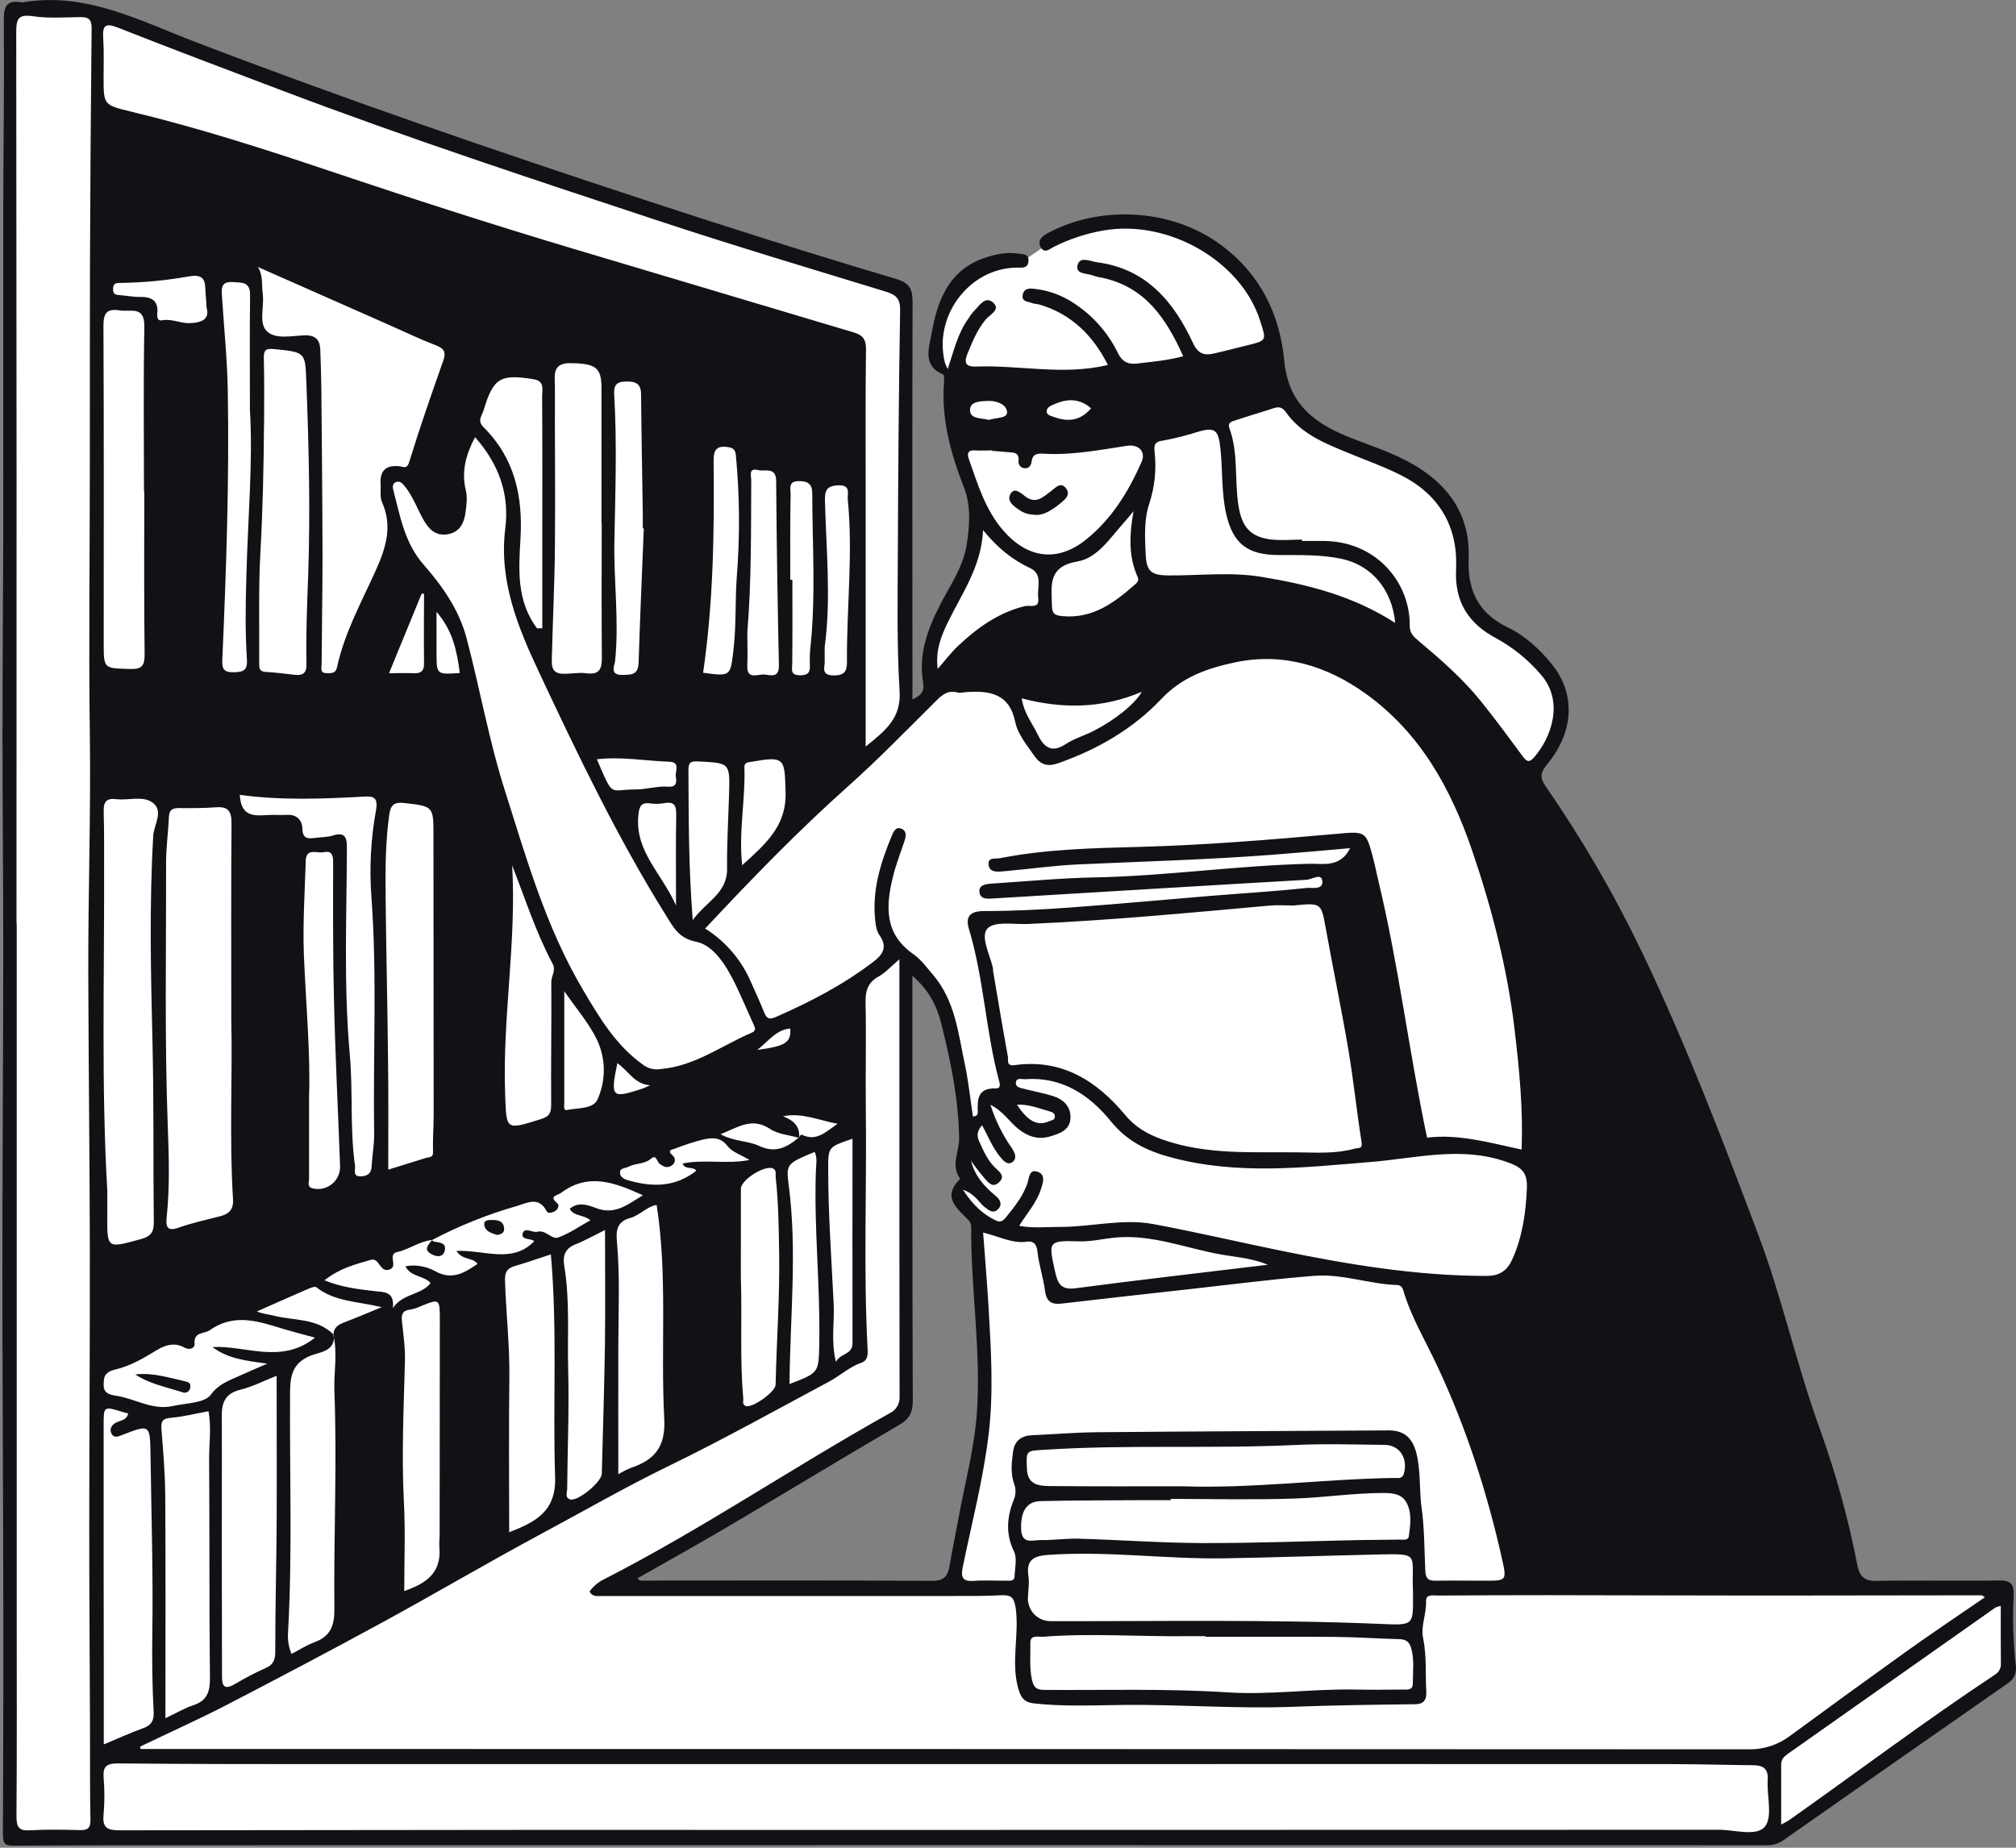
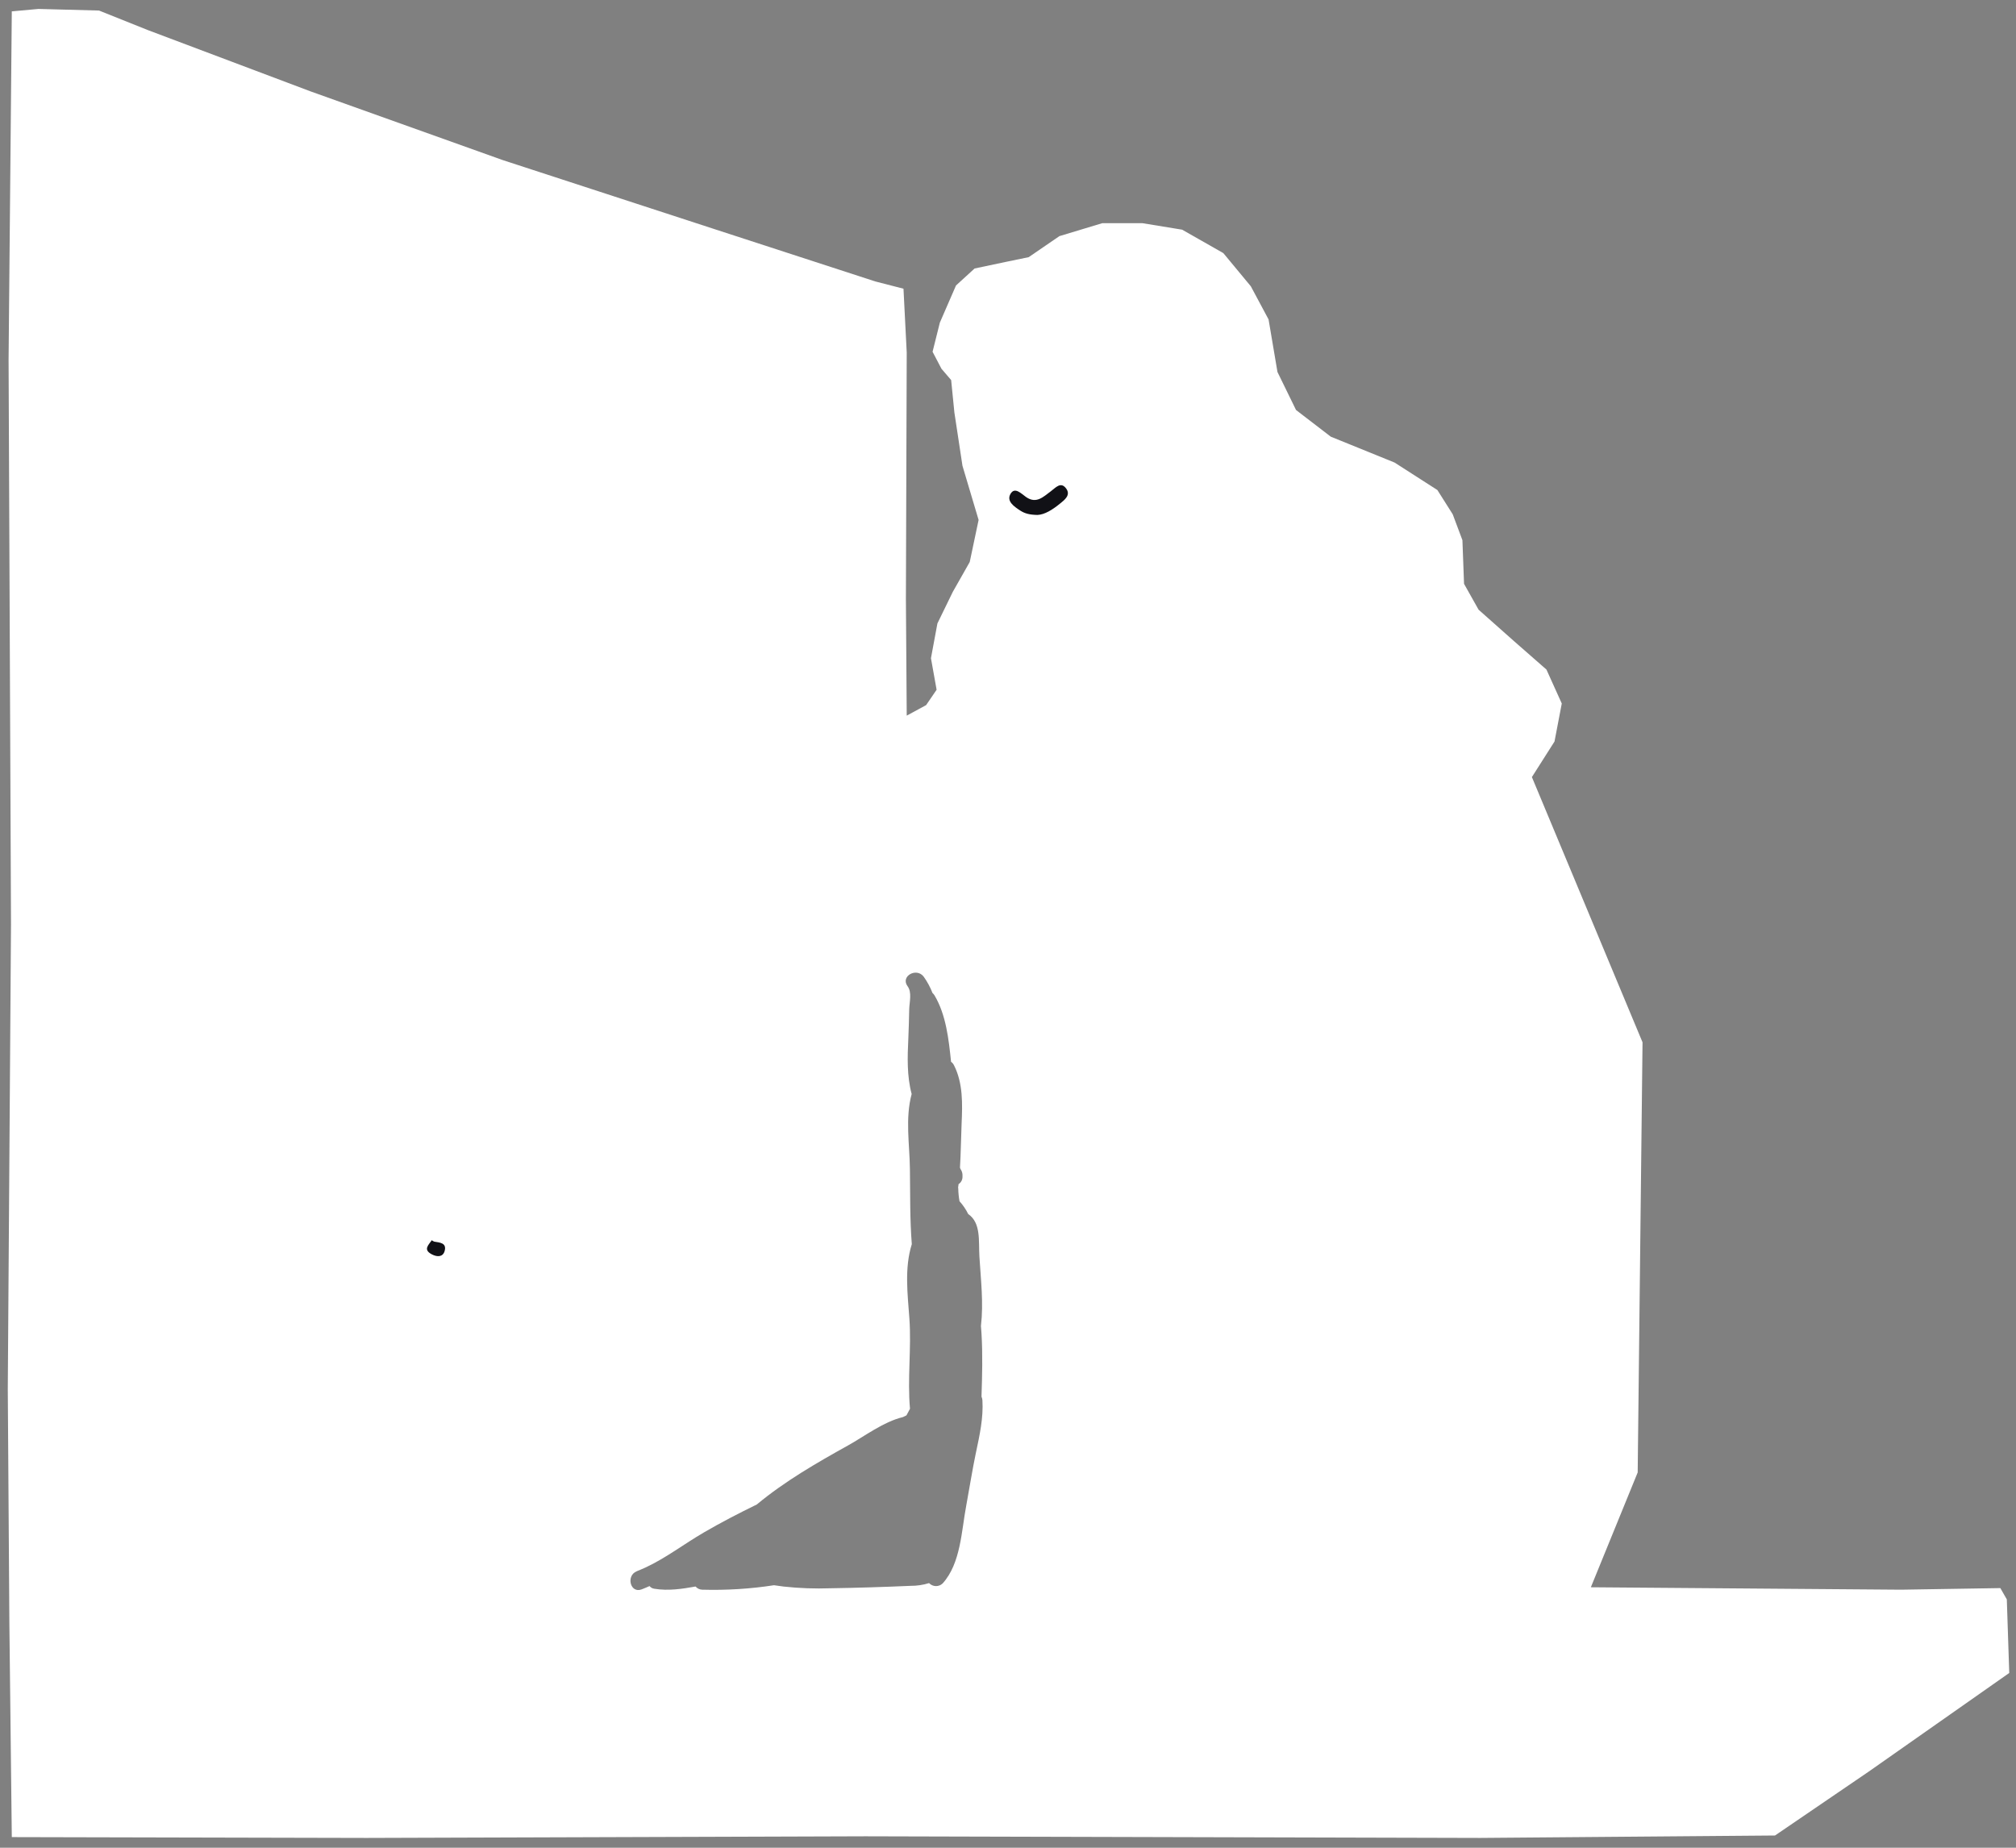
<svg xmlns="http://www.w3.org/2000/svg" height="264" viewBox="0 0 288 264" width="288">
  <rect x="0" y="0" width="288" height="264" fill="#808080" stroke="none" />
  <g fill="none" fill-rule="evenodd">
    <path d="m286.688 228.518-.924-1.615-14.192.229-44.308-.347 6.691-16.404.692-61.459-15.805-37.895 3.23-5.081 1.038-5.431-2.191-4.852-4.618-4.045-5.075-4.506-2.077-3.695-.232-6.238-1.385-3.698-2.191-3.466-6.117-3.927-9.114-3.698-4.964-3.812-2.652-5.431-1.27-7.507-2.537-4.738-3.925-4.738-5.885-3.348-5.653-.925h-5.77l-6.113 1.847-4.386 3.005-3.347.693-4.382.925-2.655 2.426-2.309 5.313-1.038 4.159 1.27 2.426 1.385 1.619.46 4.62 1.156 7.625 2.305 7.739-1.267 6.01-2.423 4.273-2.195 4.506-.921 4.966.807 4.506-1.499 2.197-2.769 1.501-.118-16.636.118-35.237-.464-9.125-4.036-1.04-23.078-7.51-30.115-9.819-27.46-9.819-23.31-8.782-6.923-2.773-8.654-.229-3.808.347-.46 49.79.346 80.639-.46 66.429.228 33.618.346 30.381 50.656.118 71.308-.232 87.805.232 42.117-.347 13.386-9.129 20.077-14.092zm-147.264-20.996c-.526 2.513-.917 5.046-1.385 7.569-.692 3.632-.779 8.273-3.372 11.143-.262.254-.615.393-.98.384s-.711-.163-.962-.429c-.85.266-1.737.398-2.627.392-3.808.166-7.615.288-11.444.347-2.236.08-4.474-.001-6.698-.243-.464-.059-.928-.125-1.385-.191-3.39.522-6.821.735-10.25.638-.368-.01-.715-.175-.955-.454-1.945.347-3.894.645-5.885.319-.271-.035-.518-.171-.692-.381-.367.163-.737.322-1.118.468-1.627.627-2.274-1.944-.713-2.585.426-.177.845-.347 1.267-.541 2.928-1.366 5.518-3.369 8.308-4.994 2.465-1.435 5.012-2.752 7.581-4.006 4.022-3.341 8.557-5.947 13.112-8.481 2.195-1.223 5.019-3.355 7.761-4.006.159-.08.322-.163.485-.232l.052-.066.474-.894c-.388-4.294.222-8.602-.087-12.903-.253-3.497-.723-7.205.346-10.612-.28-3.58-.225-7.171-.27-10.744-.045-3.573-.692-7.202.249-10.709-.692-2.585-.602-5.292-.474-7.951.069-1.386.087-2.773.125-4.159.028-1.04.426-2.426-.249-3.31-1.018-1.424 1.291-2.693 2.312-1.352.518.723.942 1.509 1.263 2.339.116.099.216.216.294.347 1.641 2.773 2.022 6.238 2.357 9.482.176.123.317.289.412.482 1.308 2.568 1.222 5.545 1.094 8.36-.09 2.079-.104 4.19-.232 6.277l.069.198c.178.242.28.532.291.832v.246c.017.437-.197.851-.564 1.088 0 .149-.045.298-.062.451.011.064.018.129.021.194.011.603.071 1.205.18 1.799.497.544.913 1.157 1.236 1.82 1.862 1.286 1.468 3.847 1.606 6.093.201 3.32.606 6.606.218 9.905.031.347.059.724.08 1.088.18 2.984.097 6.01 0 9.011.075.166.12.345.132.527.149 2.527-.402 4.987-.921 7.448z" fill="#fff" fill-rule="nonzero" />
    <g fill="#111116">
-       <path d="m130.341 99.95c1.36-.659 1.752-1.203 1.52-2.554-.661-3.864.633-7.417 2.357-10.824 1.457-2.884 3.42-5.57 3.901-8.852.398-2.696.623-5.417-.415-8.079-1.89-4.852-3.268-9.808-2.835-15.1.031-.347.024-.981-.145-1.04-3.005-1.268-1.99-3.837-1.637-5.854.838-4.786 2.499-9.171 7.775-10.869 1.488-.478 2.991-.78 4.542-.551.658.101 1.658 0 1.516 1.147-.132 1.04-.952.849-1.71.86-6.743.094-11.88 6.907-10.232 13.544.114.327.251.645.408.953.869-2.561 1.409-5.077 2.932-7.178.223-.376.481-.731.768-1.061.803-.766 1.662-2.315 2.825-1.23 1.066.995-.543 1.705-1.135 2.426-1.194 1.456-1.866 3.15-2.568 4.852-.616 1.511-.055 1.878 1.288 1.83 6.189-.225 12.385 1.303 18.779-.222-2.136-4.214-5.213-7.316-9.883-8.664-.292-.029-.581-.079-.865-.149-.602-.281-1.686-.163-1.405-1.296.239-.974 1.149-.828 1.848-.749 1.976.246 3.865.958 5.511 2.079 2.67 1.75 4.817 4.191 6.213 7.063.633 1.279 1.471 1.667 2.8 1.504 2.112-.26 4.24-.419 6.532-1.04-2.392-5.334-5.369-9.857-11.503-11.195-.438-.063-.869-.166-1.288-.308-.876-.374-2.603-.156-2.312-1.466.305-1.386 1.835-.582 2.818-.454 7.017.922 10.938 5.625 13.697 11.562.692 1.483 1.565 1.785 2.908 1.487 1.578-.347 3.14-.776 4.711-1.154 2.994-.728 2.87-.693 1.932-3.618-2.676-8.363-12.946-14.439-22.344-12.823-2.461.427-4.847 1.212-7.082 2.329-.578.284-1.36 1.064-1.897.042-.46-.877.083-1.469.907-1.927 7.145-3.951 17.547-3.812 24.875 1.646 5.663 4.207 8.391 9.968 9.017 16.535.616 6.45 4.604 9.098 9.779 11.115 2.537.988 5.144 1.854 7.557 3.095 5.656 2.918 9.27 7.379 9 14.047-.18 4.589 1.409 7.808 5.604 9.839 2.478 1.196 4.531 3.098 6.258 5.219 3.462 4.228 3.219 9.722-.692 14.39-1.038 1.265-.924 1.996-.107 3.178 5.206 7.526 9.805 15.456 13.753 23.713 6.272 13.087 11.423 26.624 16.536 40.182 3.462 9.177 5.518 18.798 8.882 28 2.264 6.306 4.039 12.777 5.31 19.356.346 1.677 1.101 2.229 2.856 2.19 5.774-.121 11.551.031 17.308-.062 1.641-.028 2.219.392 2.157 2.079-.174 3.31-.078 6.628.287 9.923.142 1.099-.09 1.969-1.094 2.669-10.724 7.465-21.432 14.954-32.123 22.465-.727.499-1.598.743-2.478.693-74.922-.014-149.844-.014-224.768 0-8.512 0-17.024 0-25.536.055-1.232 0-1.547-.274-1.54-1.577.067-14.016.08-28.031.038-42.047-.021-12.896-.118-25.796-.111-38.696 0-15.149.115-30.298.125-45.447 0-10.144-.107-20.292-.111-30.44 0-9.434.076-18.871.107-28.305.017-6.096 0-12.193 0-18.289 0-9.642 0-19.28 0-28.922.024-9.091.156-18.182.08-27.269 0-2.041.633-2.679 2.51-2.374.073.014.148.014.222 0 8.941-1.511 16.615 2.582 24.504 5.615 21.223 8.127 42.705 15.52 64.288 22.607 11.932 3.92 23.902 7.722 35.938 11.295 2.018.6 2.368 1.521 2.361 3.396-.062 18.234-.017 36.471-.017 54.701zm-16.183 62.63c-1.385-.409-2.994-.509-4.154-1.282-2.613-1.733-4.597-.211-7.068.759 1.914 1.057 3.887.912 5.48 1.657 2.361 1.113 4.012.222 5.694-1.185.128-.152.346-.457.381-.433 2.125 1.088 3.462-.378 5.165-1.528-2.724-.509-5.109-1.639-7.799-1.078 1.502.589 2.458 1.424 2.302 3.091zm-52.435 14.584c-1.803.187-3.268 1.348-5.002 1.733-1.433.347.235 2.048-1.094 2.495-1.419.478-1.385-1.754-2.665-1.386-2.226.645-4.5 1.227-6.612 2.925 2.447.991 4.77 1.265 7.065 1.532 1.464.17 2.956 0 2.71 2.45 1.385-2.149 4.026-1.823 5.39-3.591-.955-1.113-2.828-.825-3.597-2.402 1.448-.258 2.94-.013 4.23.693 2.395 1.341 4.154.298 6.078-1.04-.737-.957-2.191-.492-3.018-1.844 3.977-.17 7.962 1.878 11.115-1.386-.388-.419-1.855-.156-1.672-1.04.235-1.092 1.405-.125 2.122-.312 1.198-.315 2.049 1.133 2.935.828 1.582-.544 3.001-1.567 4.635-2.468-1.038-.866-2.35-.52-2.956-1.643 1.239-1.067 2.697-.506 3.749-.104 2.724 1.04 4.5-.492 6.712-1.826-4.015-1.816-7.768-3.279-11.693-.347-.571.426-1.803.423-.533 1.494.277.232.152.714-.163.988-.436.378-1.184.537-1.385.114-1.097-2.135-2.842-1.137-4.154-.742-4.232 1.205-8.327 2.847-12.219 4.901zm-14.082 13.628c-.028-1.074.644-1.518 1.544-1.858 1.637-.617 3.247-1.31 5.352-2.17-3.462-.835-6.747-.776-9.346-2.845-.211-.17-.852.097-1.25.267-2.34 1.009-4.666 2.052-7.238 3.189.89.378 1.61.395 2.292.575 2.946.783 6.3.319 8.709 2.773.208 2.36-2.025 2.461-3.247 2.939-2.714 1.061-3.008 2.918-3.022 5.41-.069 11.399.346 22.805-.287 34.201-.081 1.037.093 2.078.505 3.033 1.156-.6 2.157-1.258 3.25-1.657 2.278-.839 2.89-2.332 2.866-4.748-.107-10.397.398-20.795 0-31.192-.093-2.648.471-5.292-.128-7.916zm-27.606 58.752c0 .111.028.225.038.347h1.668c76.029 0 152.06.016 228.091.049 2.133.038 4.216-.646 5.912-1.941 5.538-4.069 11.097-8.103 16.674-12.103 3.648-2.606 7.38-5.095 11.139-7.68-.27-.163-.377-.284-.485-.284-10.198 0-20.395.038-30.593.038-10.506 0-21.008-.045-31.5-.055-5.178 0-10.355.018-15.528.055-.661 0-1.772-.267-1.731.821.066 1.785-.768 3.566-.426 5.219.533 2.572.318 5.122.46 7.68.062 1.113-.277 1.792-1.617 1.809-5.829.069-11.658.139-17.484.364-8.034.308-16.051-.347-24.082-.267-4.285.045-8.581.26-12.867-.218-1.405-.159-1.89-.856-2.257-2.197-1.038-3.788.177-7.6-.346-11.406-.228-1.636-.734-1.913-2.15-1.844-2.357.118-4.725.101-7.089.101-16.615 0-33.241 0-49.877 0-.62 0-1.333.163-1.769-.631.511-.726 1.193-1.313 1.987-1.709 14.068-7.192 27.145-16.092 40.922-23.786.882-.418 1.428-1.325 1.385-2.301 0-7.789-.008-15.574-.024-23.356 0-8.015 0-16.032 0-24.049v-15.139c-1.253 1.061-2.001 1.927-2.942 2.443-1.592.873-1.932 2.079-1.893 3.812.111 5.036-.024 10.079.038 15.114.145 11.402-.346 22.808.246 34.204.038.762.118 1.733-.9 2.079-1.703.589-3.015 1.84-4.566 2.672-7.591 4.065-15.12 8.266-22.846 12.026-6.155 2.991-12.07 6.394-18.083 9.625-7.664 4.114-15.158 8.536-22.794 12.702-7.505 4.093-15.068 8.075-22.656 12.009-3.981 2.038-8.045 3.864-12.057 5.795zm118.959-90.024c.633-.031.692-.347.692-.627-.093-1.847 0-3.466 2.565-3.383.89.028.53-.86.391-1.386-1.845-7.046-2.115-14.4-4.223-21.398-.516-1.709.104-2.547 2.112-2.554 4.064 0 8.131-.201 12.185-.496 6.757-.485 13.5-1.123 20.26-1.677 4.555-.371 9.125-.638 13.67-1.13.744-.08 2.451.347 2.253-1.04-.159-1.116-1.482-.173-2.24-.128-14.819.849-29.634 1.761-44.45 2.648-.931.055-2.253.298-2.298-1.012-.035-1.04 1.225-1.04 2.077-1.113 4.787-.312 9.571-.766 14.362-.86 10.274-.198 20.461-1.716 30.735-1.951 1.821-.045 4.403.613 5.784-2.229-3.915.347-7.57.676-11.229.953-9.142.693-18.305.946-27.457 1.359-3.673.166-7.332.693-10.997 1.009-.807.069-1.835.118-1.956-.936-.132-1.144.938-.818 1.606-.95 6.605-1.296 13.299-1.442 19.994-1.619 9.443-.253 18.855-1.04 28.263-1.875 4.043-.364 4.053-.347 5.092 3.58.263.991.443 2.007.692 3.008 2.935 12.151 4.403 24.579 6.989 36.831 4.576-.561 9 .752 13.5 1.702.246-5.892-.346-11.593-1.004-17.215-1.038-8.685-3.216-17.163-6.044-25.467-3.036-8.911-7.439-16.868-15.231-22.462-5.538-3.972-11.769-5.892-18.571-4.481-3.918.821-7.615 2.059-10.641 5.275-4.036 4.266-9.128 7.202-14.722 9.157-1.485.52-2.499.239-3.413-1.085-1.038-1.521-2.337-3.036-2.693-4.776-.845-4.11-3.638-4.533-6.978-4.311-.443.028-.917.163-1.326.052-1.333-.347-2.115.308-3.005 1.196-4.188 4.159-8.308 8.411-12.725 12.342-7.103 6.339-13.701 13.17-20.278 20.195 2.866 1.8 5.125 4.42 6.487 7.521.64 1.487 1.343 2.949 1.942 4.457.346.839.692 1.092 1.599.693 4.947-2.163 9.692-4.62 14.012-7.926 1.454-1.113 2.018-2.177.834-3.84-.398-.558-.505-1.386-.582-2.104-.46-4.249.762-8.19 2.364-12.037.239-.579.564-1.386 1.419-1.015.741.329.627 1.071.402 1.75-.557 1.677-1.215 3.334-1.634 5.05-1.038 4.18-1.298 8.172 2.873 11.091 1.122.783 1.987 1.969 2.89 3.04 3.115 3.674 3.552 8.318 4.5 12.747.523 2.457.775 4.97 1.149 7.427zm-136.637-27.588h.031v97.815c0 9.93.042 19.859-.035 29.806 0 1.573.398 2.048 1.963 1.958 2.361-.139 4.739-.09 7.103-.031 1.139.028 1.527-.298 1.502-1.508-.09-4.329-.045-8.664-.062-12.986-.035-9.531-.111-19.062-.107-28.589 0-13.329.104-26.659.083-39.985-.024-13.212-.19-26.42-.222-39.628-.024-11.267.374-22.528.222-33.798-.177-13.038 0-26.077 0-39.115 0-9.545 0-19.09.021-28.634.042-11.091.119-22.171.232-33.24 0-1.185-.412-1.563-1.52-1.553-2.278.017-4.593.208-6.826-.121-2.077-.305-2.423.291-2.423 2.239.053 42.451.066 84.909.038 127.372zm131.345 129.524c37.299 0 74.597-.007 111.894-.021 2.257 0 5.355 1.019 6.546-.471 1.128-1.421.246-4.395.388-6.675.097-1.619-.692-2.079-2.098-2.079-3.842-.031-7.685-.156-11.523-.156-33.21-.014-66.42-.014-99.63 0-30.475 0-60.95 0-91.423 0-10.35 0-20.7 0-31.05-.101-1.54 0-2.112.405-2.008 1.972.151 1.772.151 3.554 0 5.327-.208 1.965.588 2.263 2.357 2.26 38.845-.06 77.694-.079 116.547-.055zm6.743-85.349c.28 3.792.585 7.313.789 10.838.346 5.989.717 12.033 0 17.963-.755 6.339-2.371 12.574-3.669 18.844-.294 1.421-.246 2.267 1.565 2.121 1.544-.125 3.115 0 4.659-.031.488 0 1.132.125 1.156-.652.035-1.175.384-2.54-.08-3.494-1.236-2.544-1.018-4.977-.038-7.417.314-.736.326-1.566.035-2.312-.526-1.518-.346-3.06-.132-4.599.215-1.539 1.205-2.242 2.728-2.308 3.098-.135 6.196-.399 9.294-.426 13.884-.121 27.768-.18 41.649-.26 2.247 0 3.396 1.119 3.943 3.265.651 2.568.377 5.199.741 7.788.412 2.949.388 6.01.53 9.011.052 1.074.395 1.428 1.426 1.411 2.44-.038 4.884 0 7.325 0 2.769 0 2.883-.076 2.267-2.849-2.143-9.649-5.154-19.006-9.374-27.966-1.655-3.518-3.669-6.88-4.784-10.64-.149-.492-.381-.776-.9-.794-3.984-.132-7.847-1.632-11.835-1.314-6.023.478-12.025 1.265-18.035 1.93-6.009.665-12.022 1.334-18.031 2.034-1.423.166-2.181-.243-2.382-1.799-.246-1.889-.879-3.733-1.083-5.625-.121-1.088-.575-1.553-1.478-1.421-2.15.312-3.995-.762-6.286-1.3zm44.353-46.729c-1.108 0-2.226-.087-3.323 0-11.541 1.04-23.071 2.145-34.653 2.637-1.983.083-4.694-.437-5.743.631-1.049 1.067.273 3.653.741 5.545.052.215.028.444.066.662.692 4.058 1.367 8.12 2.105 12.172.087.475-.287 1.331 1 1.154 6.695-.918 11.676 2.239 15.743 7.122 1.443 1.733 3.115 2.7 5.21 3.466 6.421 2.319 13.098 1.785 19.686 1.882 2.607.038 5.331.198 7.934-.541.498-.139 1.115.118.942-.957-.692-4.35-1.135-8.744-1.869-13.09-.98-5.795-2.181-11.555-3.226-17.329-.672-3.743-.623-3.753-4.611-3.355zm-61.131-22.711c2.842-2.291 5.102-4.062 4.846-7.947-.405-6.609-.273-13.253-.249-19.883.045-11.506.132-23.016.326-34.523.027-1.733-.672-2.225-2.102-2.665-10.693-3.275-21.413-6.471-32.033-9.978-18.104-5.979-36.222-11.94-54.059-18.698-7.847-2.974-15.702-5.923-23.504-9.011-1.897-.752-2.271-.295-2.146 1.542.125 1.837.048 3.701.052 5.545 0 3.941 0 3.954 3.922 4.897 9.727 2.343 19.239 5.403 28.707 8.592 11.423 3.84 22.867 7.535 34.401 10.983 13.373 4 26.744 7.989 40.112 11.967 1.36.402 1.79 1.04 1.772 2.457-.087 6.585-.045 13.191-.045 19.786-.003 12.144 0 24.295 0 36.935zm-55.8-44.206c-1.267 2.384-1.997 4.852-1.315 7.625.239.967.09 2.079-.042 3.085-.201 1.553-.834 2.894-2.586 3.168-1.752.274-2.7-.766-3.482-2.173-.89-1.605-1.506-3.369-2.707-4.8-.298-.347-.627-.665-1.125-.503-.561.184-.533.728-.433 1.116.983 3.753 1.617 7.6 4.348 10.709 2.731 3.109 5.064 6.491 6.113 10.442 1.914 7.226 3.202 14.622 5.469 21.762 3.088 9.739 5.885 19.585 11.153 28.489 2.378 4.027 4.732 8.006 8.654 10.782.686.51 1.548.721 2.392.586 4.902-.385 8.74-3.338 13.04-5.178.717-.305.554-.693.308-1.213-1.118-2.398-2.077-4.876-3.358-7.188-1.111-2.017-2.717-4.187-4.846-4.613-2.423-.482-3.188-1.965-4.223-3.622-6.968-11.146-12.624-22.968-18.204-34.849-3.084-6.568-5.753-13.097-4.846-20.542.644-5.032-.976-9.309-4.31-13.083zm62.474 76.951v2.54c0 19.408-.017 38.817.055 58.225 0 1.712-.537 2.596-1.987 3.442-8.155 4.762-16.228 9.67-24.359 14.47-4.285 2.527-8.637 4.942-12.981 7.42.346.478.727.319 1.038.319 13.69 0 27.381-.049 41.071.042 1.786 0 2.233-.762 2.482-2.197.384-2.239.852-4.46 1.26-6.696.921-5.06 2.285-10.089 2.641-15.187.609-8.789-.876-17.572-.813-26.382.012-.361-.101-.714-.318-1.002-1.637-1.733-3.943-3.268-1.305-5.93.024-.028-.017-.149-.055-.208-1.232-1.847-.035-3.722-.055-5.583-.062-5.566-1.187-10.959-2.52-16.331-.647-2.62-1.772-4.873-4.154-6.942zm15.269 35.732c2.001.381 3.808.146 5.635.159 4.5.038 9.073-1.234 13.5-.412 5.978 1.116 11.918 2.506 17.886 3.733 9.82 2.021 19.672 3.681 29.745 3.677 1.952 0 2.991-.832 3.718-2.482 1.419-3.22 1.883-6.564 2.035-10.079.104-2.426-.969-3.043-2.877-3.719-6.504-2.308-12.96-.523-19.43 0-9.523.78-19.038 1.896-28.502-.648-3.462-.922-6.31-2.298-8.654-5.199-3.053-3.75-6.978-6.363-12.198-5.982-.467.031-1.194-.26-1.326.378-.156.769.606.866 1.17 1.005 1.35.347 2.721.6 4.05 1.005 1.544.468 2.645 1.511 2.562 3.192s-1.499 2.19-2.904 2.599c-1.731.503-3.147.028-4.524-1.057-1.288-1.009-2.146-2.523-4.005-3.466.694 2.202 1.72 4.284 3.043 6.176.422.61.82 1.476.107 2s-1.308-.17-1.797-.773c-1.077-1.331-1.693-2.918-2.541-4.481-.647.714-.827 1.421-.443 2.256.616 1.345 1.18 2.724 2.267 3.774.651.624 1.561 1.248.571 2.149s-1.617-.146-2.177-.749c-.648-.759-1.255-1.553-1.817-2.378.554 2.183 1.904 3.698 3.51 5.025.602.496 1.059 1.165.384 1.899-.675.735-1.326.194-1.918-.27-.886-.693-1.347-1.892-3.115-2.482 1.45 2.201 2.87 3.532 4.76 4.412.637.295 1.007-.021 1.333-.419 1.212-1.483 2.423-2.984 3.084-4.814.287-.814.242-2.125 1.409-1.778 1.315.392.845 1.625.512 2.637-.63 1.875-1.938 3.296-3.063 5.109zm40.396-98.044v.194h2.665c7.885-.17 12.808 5.94 12.721 12.13 0 1.078.588 1.57 1.274 2.149 3.167 2.676 6.3 5.396 8.907 8.637 2.035 2.53 3.963 5.147 5.885 7.753.509.693.893 1.158 1.665.284 2.517-2.856 4.368-8.055.98-11.888-1.779-2.084-3.922-3.827-6.324-5.143-3.984-2.104-5.992-5.199-5.767-9.843.294-6.006-2.298-10.578-7.657-13.364-2.343-1.223-4.867-2.111-7.318-3.119-3.482-1.438-7.048-2.745-9.346-6.006-.453-.645-.942-.825-1.696-.575-1.81.603-3.648 1.119-5.455 1.733-.485.163-1.229.256-.9 1.168 1.305 3.611.692 7.451 1.302 11.153.488 2.946 1.703 4.367 4.652 4.72 1.45.163 2.935.017 4.403.017zm-149.158-38.952c.772 1.272.516 2.617.692 3.896.232 1.809-.64 4.135.606 5.303 1.246 1.168 3.534.631 5.369.565 1.537-.055 2.188.634 2.24 2.062.066 1.847.135 3.695.152 5.545.069 7.926.149 15.853.166 23.779 0 5.199-.097 10.363-.128 15.544 0 .523-.28 1.338.672 1.331.599 0 1.319.142 1.533-.849 1.038-4.797 3.382-9.094 5.393-13.517 1.492-3.275 2.627-6.46 1.038-10.051-.346-.762-.145-1.754-.208-2.637-.132-1.958.848-2.696 2.707-2.499.557.062 1.038.475 1.385-.627 1.492-4.852 3.15-9.642 4.846-14.421.457-1.279.128-1.781-1.07-2.246-2.198-.846-4.323-1.865-6.477-2.818zm-3.808 107.807c0-10.442-.038-19.408.035-28.35 0-1.698-.474-2.395-2.215-2.26-1.741.135-3.545.121-5.317.111-.883 0-1.367.229-1.409 1.223-.097 2.208-.415 4.415-.408 6.623.024 12.574-.225 25.151.246 37.729.159 4.322.294 8.665-.173 12.997-.128 1.216.104 1.962 1.7 1.386 1.921-.693 3.946-1.123 5.933-1.632 1.281-.326 1.945-.967 1.855-2.426-.54-8.969-.062-17.932-.242-25.401zm168.805 81.1c-.194-5.129 1.08-5.084-5.237-4.946-7.245.156-14.487.423-21.728.541-8.398.139-16.768-1.095-25.186-.485-2.205.163-3.115.832-2.769 3.081.145.995-.042 2.041-.083 3.067-.022.862.301 1.697.897 2.32s1.416.98 2.277.994c15.677.035 31.355-.263 47.025.388 5.203.229 4.829.302 4.808-4.949zm-186.518-56.978v3.448c-.038 4.939-.059 4.852 4.815 3.514 1.44-.399 1.842-1.009 1.828-2.426-.093-8.502.021-17.007-.183-25.501-.235-9.912-.474-19.811.107-29.719.093-1.57 1.533-3.521-.083-4.707-1.402-1.04-3.462-.291-5.21-.503-1.558-.191-1.828.527-1.786 1.875.087 2.87.045 5.743.055 8.616.045 15.326-.405 30.648.457 45.402zm156.898 63.792v-.094c-.886 0-1.772 0-2.658 0-6.847.08-13.694-.451-20.534.08-.723.059-1.89-.347-1.848.922.059 1.757-.166 3.521.253 5.289.253 1.081.692 1.386 1.755 1.386 8.706.055 17.418-.208 26.117.347 6.134.405 12.24-.523 18.37-.399 2.215.045 4.434.028 6.65 0 .62 0 1.506.173 1.499-.832 0-1.691.246-3.386-.228-5.074-.27-.963-.775-1.272-1.731-1.296-3.088-.076-6.172-.295-9.256-.322-6.13-.045-12.264-.007-18.388-.007zm-116.761-66.755c1.81-.561 3.621-1.13 5.435-1.684.453-.139.99 0 .962-.849-.059-1.75.09-3.507.09-5.265 0-13.306-.009-26.613-.028-39.919 0-4.218 0-4.194-4.223-4.668-1.263-.139-1.866.191-2.077 1.57-.561 3.902-.575 7.819-.537 11.735.08 7.784.27 15.568.346 23.353.076 5.209.031 10.415.031 15.728zm111.787 47.048v.177c-1.257 0-2.51 0-3.766 0-4.943.035-9.89.021-14.833.135-2.032.049-2.887 1.535-2.769 4.093.104 2.142 1.693 1.456 2.769 1.476 1.831.038 3.669-.253 5.497-.198 5.885.17 11.769.61 17.654.624 7.532.021 15.065-.277 22.597-.43 1.842-.038 3.683-.024 5.538-.062.488 0 1.239.156 1.322-.478.201-1.528.453-3.119-.215-4.582-.63-1.386-1.838-1.594-3.285-1.601-4.296-.017-8.543.652-12.808.794-5.885.201-11.797.052-17.702.052zm-127.731-17.592c-1.779.693-3.43 1.563-5.192 1.993-2.098.513-2.655 1.774-2.645 3.708.031 6.218 0 12.435 0 18.653 0 6.072.01 12.144.031 18.216 0 1.268-.042 2.596 1.89 1.452 1.39-.837 2.83-1.587 4.313-2.246 1.132-.489 1.405-1.178 1.405-2.374 0-6.138.163-12.276.201-18.414.031-6.925-.003-13.853-.003-20.989zm159.792-107.565c-.433-4.779-3.382-8.245-7.647-9.16-2.973-.627-6.02-.527-9.038-.544-4.413-.021-6.497-1.615-7.47-5.923-.692-3.119-.471-6.304-.827-9.444-.284-2.53-.8-2.929-3.167-2.249-1.611.52-3.254.935-4.919 1.244-1.09.166-1.433.374-1.308 1.57.289 2.503.036 5.039-.744 7.434-.793 2.357-.633 4.835-.523 7.278.111 2.443.813 2.988 3.23 3.005 4.434.035 8.91-.52 13.289.201 6.612 1.085 13.109 2.703 19.125 6.588zm-184.5 160.238c2.139-.891 3.873-1.681 5.656-2.329 1.16-.423 1.554-1.092 1.485-2.319-.201-3.691-.246-7.406-.194-11.091.128-8.533-.132-17.052-.256-25.574-.062-4.433-.073-4.447-4.04-2.904-.606.236-1.201.471-1.537-.194-.336-.665.031-1.282.723-1.608.63-.298 1.461-.319 1.668-1.268-.312-.083-.595-.152-.872-.236-2.634-.811-2.638-.811-2.638 1.896v19.994c.021 8.446.017 16.878.017 25.633zm22.902-188.54c-.048 6.044-.17 12.078-.509 18.119-.298 5.31-.135 10.65-.177 15.974 0 .62 0 1.154.879 1.203 1.385.083 2.79.25 4.182.416 1.212.146 1.731-.27 1.693-1.573-.097-4.28.1-8.557.249-12.823.312-9.091.087-18.178-.26-27.265-.17-4.467-.048-4.412-4.597-4.876-1.239-.125-1.513.149-1.485 1.338.087 3.147.038 6.325.038 9.482zm248.113 168.739c-.257.053-.509.131-.751.232-9.872 6.964-19.747 13.923-29.624 20.878-.588.416-1.004.811-1 1.567v8.567c.668-.347.921-.475 1.142-.631 9.817-6.932 19.405-14.165 29.423-20.795.57-.353.89-.999.824-1.667-.031-2.662-.014-5.31-.014-8.152zm-199.869-154.713h-.031c0-6.439 0-12.879 0-19.315 0-2.915-.848-3.497-4.5-3.525-2.645-.021-2.146 1.91-2.153 3.397-.031 7.604.076 15.208 0 22.812-.045 5.23-.305 10.46-.433 15.69-.028 1.064-.163 2.353 1.385 2.468 1.16.087 2.357-.225 3.5-.066 2.035.288 2.271-.735 2.253-2.402-.059-6.353-.021-12.706-.021-19.058zm-65.347-4.53h-.042c0-7.84-.097-15.676.052-23.512.055-3.081-1.994-2.079-3.548-2.339-1.876-.298-2.305.447-2.295 2.274.073 15.09.042 30.184.038 45.277 0 3.677 0 3.58 3.766 3.684 1.672.049 2.077-.423 2.077-2.079-.097-7.77-.048-15.537-.048-23.304zm148.285 142.16c10.125.347 20.191-1.04 30.295-1.192.54 0 1.149.198 1.385-.693.564-2.135-.637-4.01-2.769-4.034-4.258-.042-8.522-.184-12.77.017-11.873.565-23.763-.08-35.633.672-2.856.184-2.821 0-2.697 2.773.1 2.332 1.786 2.402 3.396 2.426 6.258.059 12.524.031 18.793.031zm-145.263 33.137c1.606-.762 2.748-1.449 3.981-1.854 2.049-.672 2.402-2.014 2.378-4.02-.118-10.397-.035-20.819-.118-31.23 0-2.229.346-4.506-.09-6.758-1.897.347-3.628.794-5.386.939-1.225.104-1.419.548-1.333 1.657.253 3.161.523 6.335.543 9.507.066 10.436.024 20.871.024 31.761zm10.62-131.929c.211 3.701 2.769 2.838 4.846 2.863.592 0 1.184.035 1.772 0 1.468-.111 2.292.662 2.333 2.01.042 1.348.717 1.424 1.731 1.286.876-.125 1.797-.087 2.62-.347 1.558-.499 2.004.104 2.001 1.577-.024 9.898-.478 19.811.412 29.685.478 5.306 0 10.643.751 15.925.083.589-.426 1.605.945 1.501 1.038-.076 1.385-.551 1.44-1.535.073-1.546.384-3.088.346-4.63-.166-11.243.436-22.49-.388-33.729-.309-4.129-.093-8.281.644-12.356.346-1.889-.325-2.079-1.707-2-5.881.326-11.776.561-17.747-.25zm38.489 105.36c3.711-1.452 6.726-2.939 6.56-7.871-.346-10.557.346-21.141-.606-31.83-1.769.575-3.434 1.161-5.123 1.657-1.066.312-1.464.787-1.43 2.024.138 4.679.692 9.337.623 14.03-.093 7.299-.024 14.601-.024 21.987zm68.992-154.502v-.073c-.813 0-1.63.049-2.423 0-.976-.076-1.198.399-.921 1.189 1.274 3.604 2.368 7.32 4.947 10.276 3.423 3.934 7.688 4.603 11.835 1.262 3.683-2.97 6.023-6.824 7.892-11.032.692-1.521-.415-2.599-2.049-2.353-3.922.593-7.837 1.362-11.838 1.137-.869-.049-1.637-.069-1.793 1.067-.073.544-.325 1.04-.969 1.002-.264 0-.516-.114-.69-.313-.174-.199-.253-.464-.217-.727.125-1.279-.755-1.189-1.551-1.255-.751-.083-1.499-.135-2.222-.18zm-53.405 146.208c.575-.343 1.175-.644 1.793-.901 3.392-1.14 4.988-2.994 4.773-7.046-.543-10.148.502-20.362-1.087-30.527-1.471.267-2.423 1.497-3.763 1.858-1.859.509-2.077 1.733-1.914 3.351.45 4.956.215 9.923.201 14.903-.017 6.03-.003 12.075-.003 18.362zm-30.579 16.695c3.07-1.061 5.338-2.572 5.019-6.197-.059-.659.035-1.331.038-1.996 0-10.136.009-20.274.028-30.412 0-3.206 0-3.202-2.769-2.079-.466.224-.961.383-1.471.471-1.073.118-1.284.676-1.173 1.664.211 1.906.478 3.812.426 5.736-.173 6.63-.488 13.25-.156 19.89.232 4.232.059 8.495.059 12.924zm-13.6-70.647v11.746c0 .492-.346 1.199.606 1.386.943.206 1.928-.032 2.674-.644.746-.613 1.171-1.533 1.155-2.499-.28-7.902-.692-15.801-.872-23.703-.163-6.62-.132-13.246-.121-19.866 0-1.085-.346-1.563-1.385-1.338-.924.201-2.465-.669-2.527 1.22-.138 4.426-.429 8.862-.273 13.281.284 7.171.969 14.317.744 20.417zm42.283 19.062c-1.696.835-2.908 1.532-4.195 2.034-1.527.596-1.88 1.643-1.627 3.137.824 4.908.426 9.871.557 14.806.152 5.656-.097 11.323-.142 16.982 0 .523-.37 1.268.415 1.532 1.059.347 4.5-2.461 4.531-3.67.159-6.058.346-12.113.447-18.168.073-5.438.014-10.886.014-16.653zm-13.268-52.098c.64 10.886-1.385 21.675-1.007 32.547.194 5.348 0 5.296 5.137 3.701 1.25-.392 1.45-.957 1.443-2.142-.045-5.816.062-11.635.021-17.45 0-.873.692-1.653.204-2.565-2.392-4.478-3.925-9.302-5.798-14.092zm-37.461-64.994c0-6.405-.045-11.437.021-16.476.024-1.92-1.128-1.788-2.468-1.875-1.62-.107-1.627.814-1.554 1.924.287 4.506.751 8.983.834 13.482.232 12.862-.215 25.716-.779 38.564-.055 1.258.173 1.809 1.637 1.781 1.385-.028 1.983-.284 1.88-1.82-.267-4.027-.19-8.055-.076-12.096.232-8.283.948-16.56.505-23.484zm70.131 123.729c.204 6.457-.166 11.926.346 17.384.038.416-.218.905.367 1.126.9.347 4.23-2.014 4.254-3.046.138-6.283.606-12.55.505-18.84-.055-3.625-.097-7.244-.498-10.848-.045-.409.152-.915-.329-1.182-1.104-.617-4.638 1.577-4.638 2.873-.007 4.526-.007 9.032-.007 12.55zm-75.462 10.082c4.791-.243 9.779 2.506 14.635-1.338-1.731-.471-3.06-.811-4.382-1.206-3.562-1.071-7.068-2.395-10.655.139-.827.586-2.312.156-2.177 1.965.052.672-.831.87-1.385.548-1.679-.96-3.115-.239-4.476.613-1.7 1.04-3.42 2-5.393 2.471-.744.177-1.596.461-1.693 1.504-.125 1.289-.073 2.003 1.707 2.26 2.71.385 5.192 2.128 8.121 1.473 1.89-.426 4.528-.395 5.435-1.608 1.177-1.584 2.579-2.007 4.053-2.686 1.167-.534 2.354-1.04 4.029-1.761-3.115-.419-5.66-.721-7.82-2.357zm46.357-102.692h.741v-12.304c0-6.952.021-13.901-.024-20.85 0-.918.395-2.17-1.194-2.426-4.773-.783-5.767-.211-7.158 4.405-.225.749-.962 1.508-.038 2.426 4.472 4.426 5.663 9.884 5.293 16.012-.263 4.374-.554 8.897 2.382 12.754zm15.231-14.276h-.135c0-.735 0-1.466 0-2.201-.083-5.622-.194-11.243-.242-16.868 0-1.404-.523-1.913-1.977-1.92-1.454-.007-1.952.409-1.866 1.872.415 7.008.156 14.016.028 21.03-.104 5.67.692 11.344.1 17.034-.069.669-.824 2.024 1.038 1.993 1.288-.024 2.267 0 2.323-1.733.197-6.384.485-12.785.741-19.19zm89.173 105.211c-2.236-.932-4.452-1.074-6.577-1.442-5.113-.887-10.038-2.977-15.4-2.426-1.662.173-3.285.579-5.019.523-4.434-.132-4.386 0-3.389 4.426.377 1.677.869 2.551 2.922 2.277 9.062-1.199 18.156-2.232 27.464-3.358zm-68.348 17.045c4.247-1.619 4.171-1.619 4.251-5.788.163-8.204-.765-16.383-.485-24.59.031-.918.246-1.878-.166-2.79-4.015 1.681-4.109 1.691-3.707 4.779 1.222 9.399.187 18.795.107 28.388zm-12.344-101.628c3.963.534 3.887.523 4.337-3.247.412-3.466.225-6.932.471-10.397.466-5.814.423-11.658-.128-17.464-.087-.842-.447-1.04-1.239-1.151-1.907-.246-1.949.898-1.935 2.267.1 10.03-.052 20.046-1.506 29.993zm6.317-5.757c0 1.553.066 3.119 0 4.665-.118 2.218 1.527 1.244 2.465 1.348s2.077.496 2.049-1.324c-.192-8.78-.323-17.566-.395-26.357-.021-2.038-1.592-1.289-2.541-1.532-1.461-.374-1.018.808-1.018 1.511-.038 7.23.035 14.47-.561 21.689zm-7.795 41.108c1.842-2.627 4.936-3.795 4.902-7.323-.035-3.528.177-7.077.284-10.619.135-4.561.135-4.506-4.393-4.741-1.26-.069-1.416.263-1.409 1.386.035 6.932.024 13.846.616 21.297zm34.996-35.906c1.104-1.258 1.904-2.322 2.859-3.23 2.748-2.61 5.777-4.783 9.533-5.726.796-.198 2.188.447 1.966-1.203-.19-1.452.717-3.358-1.139-4.228-2.565-1.203-4.68-2.904-6.743-5.438-.235 5.24-3.043 9.063-5.054 13.219-.955 1.976-1.769 4.024-1.423 6.606zm27.969-22.528c-.692.842-1.059 1.289-1.437 1.709-1.925 2.145-3.745 4.984-6.504 5.455-4.323.738-3.78 3.396-3.714 6.304.028 1.178.367 1.421 1.495 1.525 4.327.399 7.408-1.91 10.385-4.53.322-.284.599-.534.346-1.109-1.263-2.835-1.191-5.816-.571-9.351zm-40.154 89.664c-3.462 1.178-3.462 1.178-3.462 4.266 0 6.485.467 12.952.786 19.408.128 2.582-.419 5.199.318 8.207.692-1.314 2.378-.974 2.371-2.7-.024-9.649-.003-19.315-.003-29.179zm-3.96-70.356c0 .887-.021 1.48 0 2.079.042.905-.599 2.059 1.274 2.079 1.682 0 1.914-.693 1.904-2.097-.042-7.663.879-15.322.121-22.989-.09-.891.485-2.145-1.343-2.079-1.502.062-1.959.582-1.925 2.1.177 7.043.893 14.116-.021 20.892zm-4.919-9.51h.301c0 3.972.024 7.944-.021 11.915 0 .898-.346 1.712 1.128 1.733 1.295 0 1.443-.565 1.385-1.591-.028-.902.01-1.804.114-2.7.737-7.233.249-14.48.232-21.72 0-1.286-.613-1.757-1.942-1.733-1.558.021-1.139 1.137-1.149 1.861-.08 4.079-.048 8.148-.048 12.234zm-6.871 40.792c3.278-2.994 6.348-5.545 6.203-10.474-.142-4.824-.09-5.15-4.846-4.318-.523.094-1.07.062-1.038.804.159 4.603-.848 9.188-.318 13.988zm-25.415 17.984v15.943c0 .392-.166 1.161.381 1.04 1.53-.319 3.732-.111 4.362-1.494 1.136-2.515 1.205-5.384.19-7.951-1.128-2.686-3.205-5.001-4.933-7.538zm65.35-41.829c.322 2.128 1.488 3.511 2.243 5.084.886 1.837 1.952 2.828 4.071 1.431 1.212-.797 2.676-1.203 3.977-1.875 3.046-1.567 5.847-3.812 6.871-5.58-5.722 2.426-11.368 2.45-17.162.939zm-116.453-55.865c-.052-.835-.055-1.206-.104-1.57-.187-1.386.346-3.31-2.257-2.884-3.337.602-6.718.923-10.108.96-.717 0-.872.277-.886.905-.017.735.402.811.98.842.952.059 1.904.274 2.852.253 1.731-.031 2.697.572 2.478 2.454-.055.499.114 1.002.665.891 1.364-.277 2.582.433 3.936.399 1.949-.052 2.894-.669 2.444-2.249zm67.067 85.46c0-4.745-.045-8.845.028-12.941.024-1.286-.232-1.937-1.658-1.695-.65.121-1.314.139-1.97.052-1.416-.211-1.662.423-1.786 1.733-.492 5.126 3.365 8.266 5.386 12.851zm2.908 37.874c-.502-.638-1.672-.087-1.959-1.012 3.115-.648 6.293.139 9.55-.509-1.198-.724-2.465-1.119-3.136-1.982-1.038-1.355-2.278-1.206-3.545-.925-1.35.348-2.677.779-3.974 1.289-.419.149-1.18.225-.346.957.54.471.415 1.137-.177 1.501s-1.115.114-1.637-.26c-.405-.291-.488-1.438-1.243-.776-.969.849-2.215.62-3.23 1.165-.464.25-1.298.139-1.212.943.059.509.543.811 1.094.974 3.468 1.022 6.795 1.047 9.813-1.362zm-14.22-58.77c2.468 5.684 1.679 4.298 5.604 4.311 1.513 0 3.05-.513 4.6-.395 1.153.09 1.236-.624 1.083-1.386s.741-2.128-.969-2.183c-3.385-.107-6.75-.756-10.319-.347zm-24.688-23.664-.346.028-4.656 11.344c1.319 0 2.354-.055 3.378 0s1.651-.166 1.627-1.421c-.045-3.306-.003-6.627-.003-9.95zm5.109 11.34c-.405-3.15-1-6.065-3.323-8.744v5.909c.007 3.06.007 3.06 3.323 2.835zm90.187-37.826c-1.852-1.587-3.718-1.324-5.608-.426-.377.177-.817.464-.723.984.069.395.467.489.824.62 2.004.752 3.863.773 5.507-1.178zm-62.979 96.72c-2.198-.09-3.143-2.079-4.701-3.154-1.004 4.911-.831 5.084 3.52 3.663.405-.132.789-.34 1.18-.509zm48.385-95.05c.931-.347 2.617-.198 2.593-1.085-.031-1.119-1.482-1.684-2.724-1.636-1.066.042-2.634.038-2.568 1.386.073 1.268 1.675 1.029 2.7 1.334zm4.008 97.833c1.551 2.391 2.967 3.119 4.625 2.353.305-.135.775-.128.786-.631.01-.503-.346-.655-.692-.749-1.527-.419-3.018-1.067-4.718-.974zm-37.097-7.829c4.064-.527 4.846-1.081 4.711-3.053-2.018.166-3.032 1.733-4.711 3.053z" />
      <path d="m148.209 73.575c-1.128-.024-1.81-.201-2.461-.627-.903-.589-2.001-1.345-1.385-2.391.616-1.047 1.53-.017 2.229.464 1.471 1.015 2.468-.055 3.513-.818.692-.506 1.433-1.459 2.208-.399.692.943-.242 1.636-.924 2.183-1.028.835-2.15 1.546-3.181 1.587z" />
-       <path d="m70.979 176.444c-.692-.267-1.603-.426-1.79-1.359-.145-.738.523-.78 1.038-.78.845 0 1.689.097 1.79 1.185.062.652-.405.891-1.038.953z" />
      <path d="m61.678 177.199c.109.088.232.157.363.204.793.132 1.803.173 1.478 1.341-.242.863-1.038.877-1.8.489-1.364-.693-.46-1.386 0-2.079z" />
-       <path d="m19.319 196.379c2.465-.302 4.763.461 7.103.974.481.107.848.239.765.832-.001.269-.136.519-.36.668-.224.148-.507.175-.755.07-2.274-.731-4.659-1.178-6.753-2.544z" />
    </g>
  </g>
</svg>